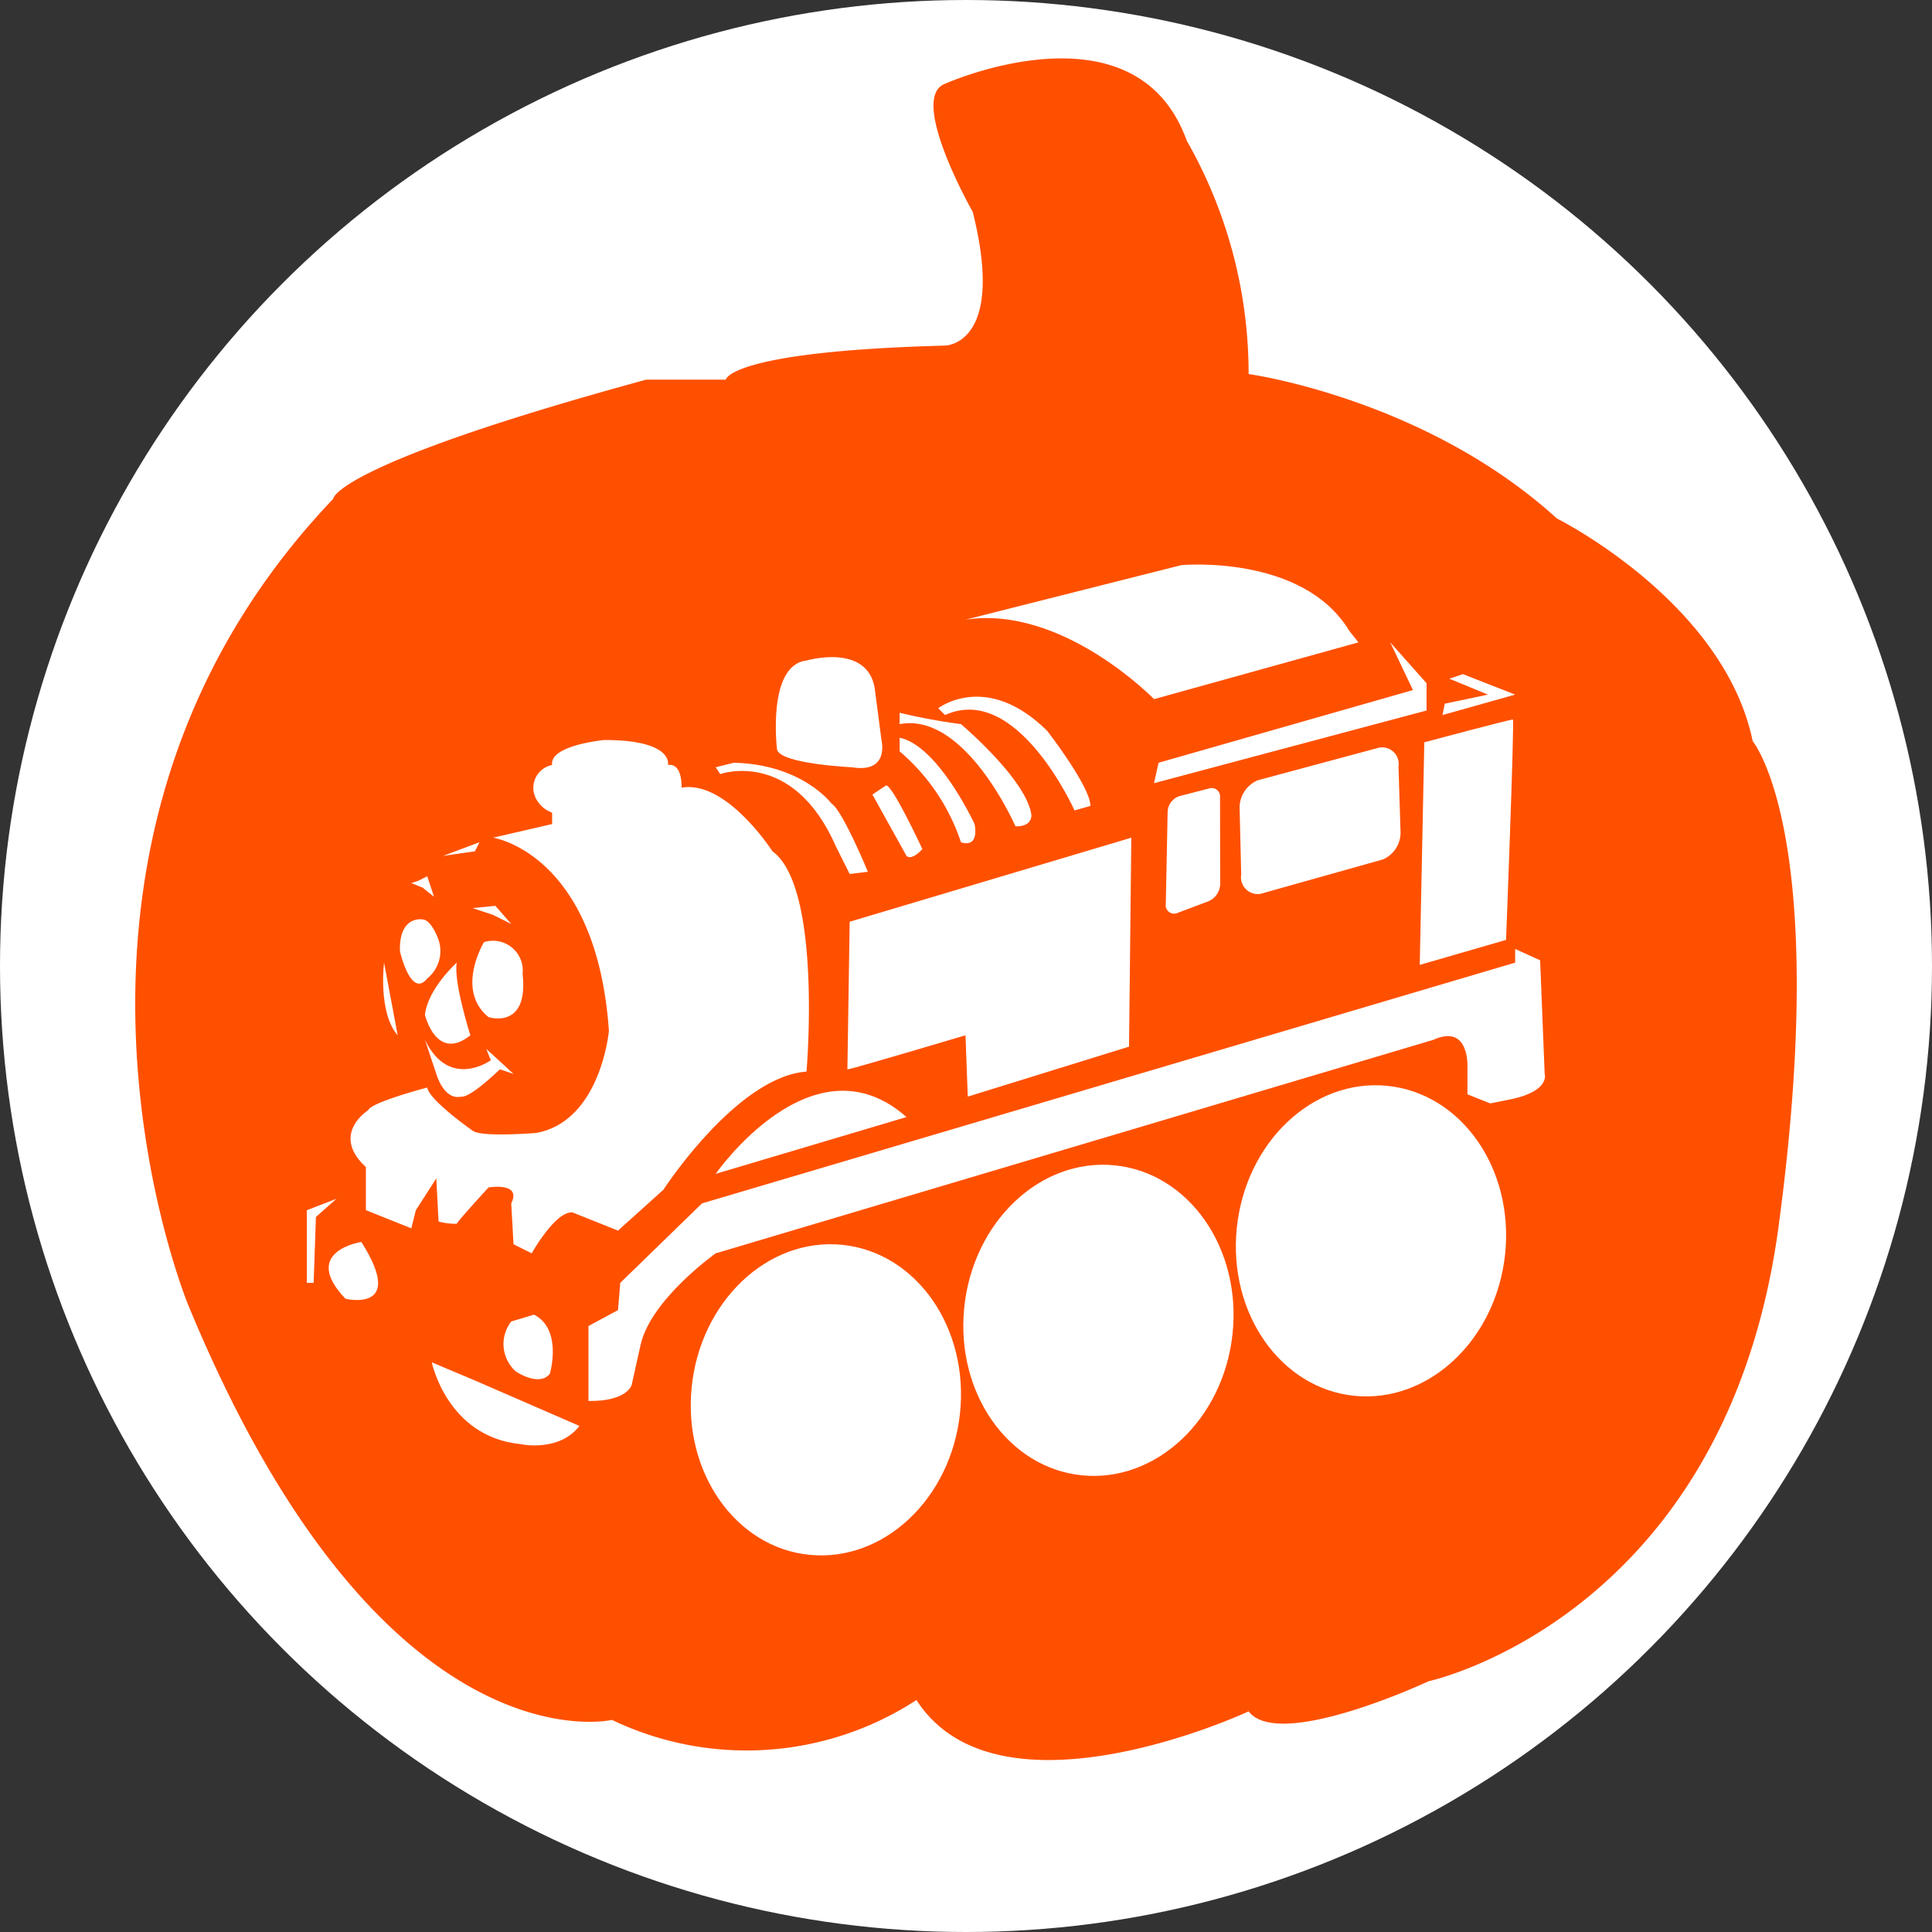
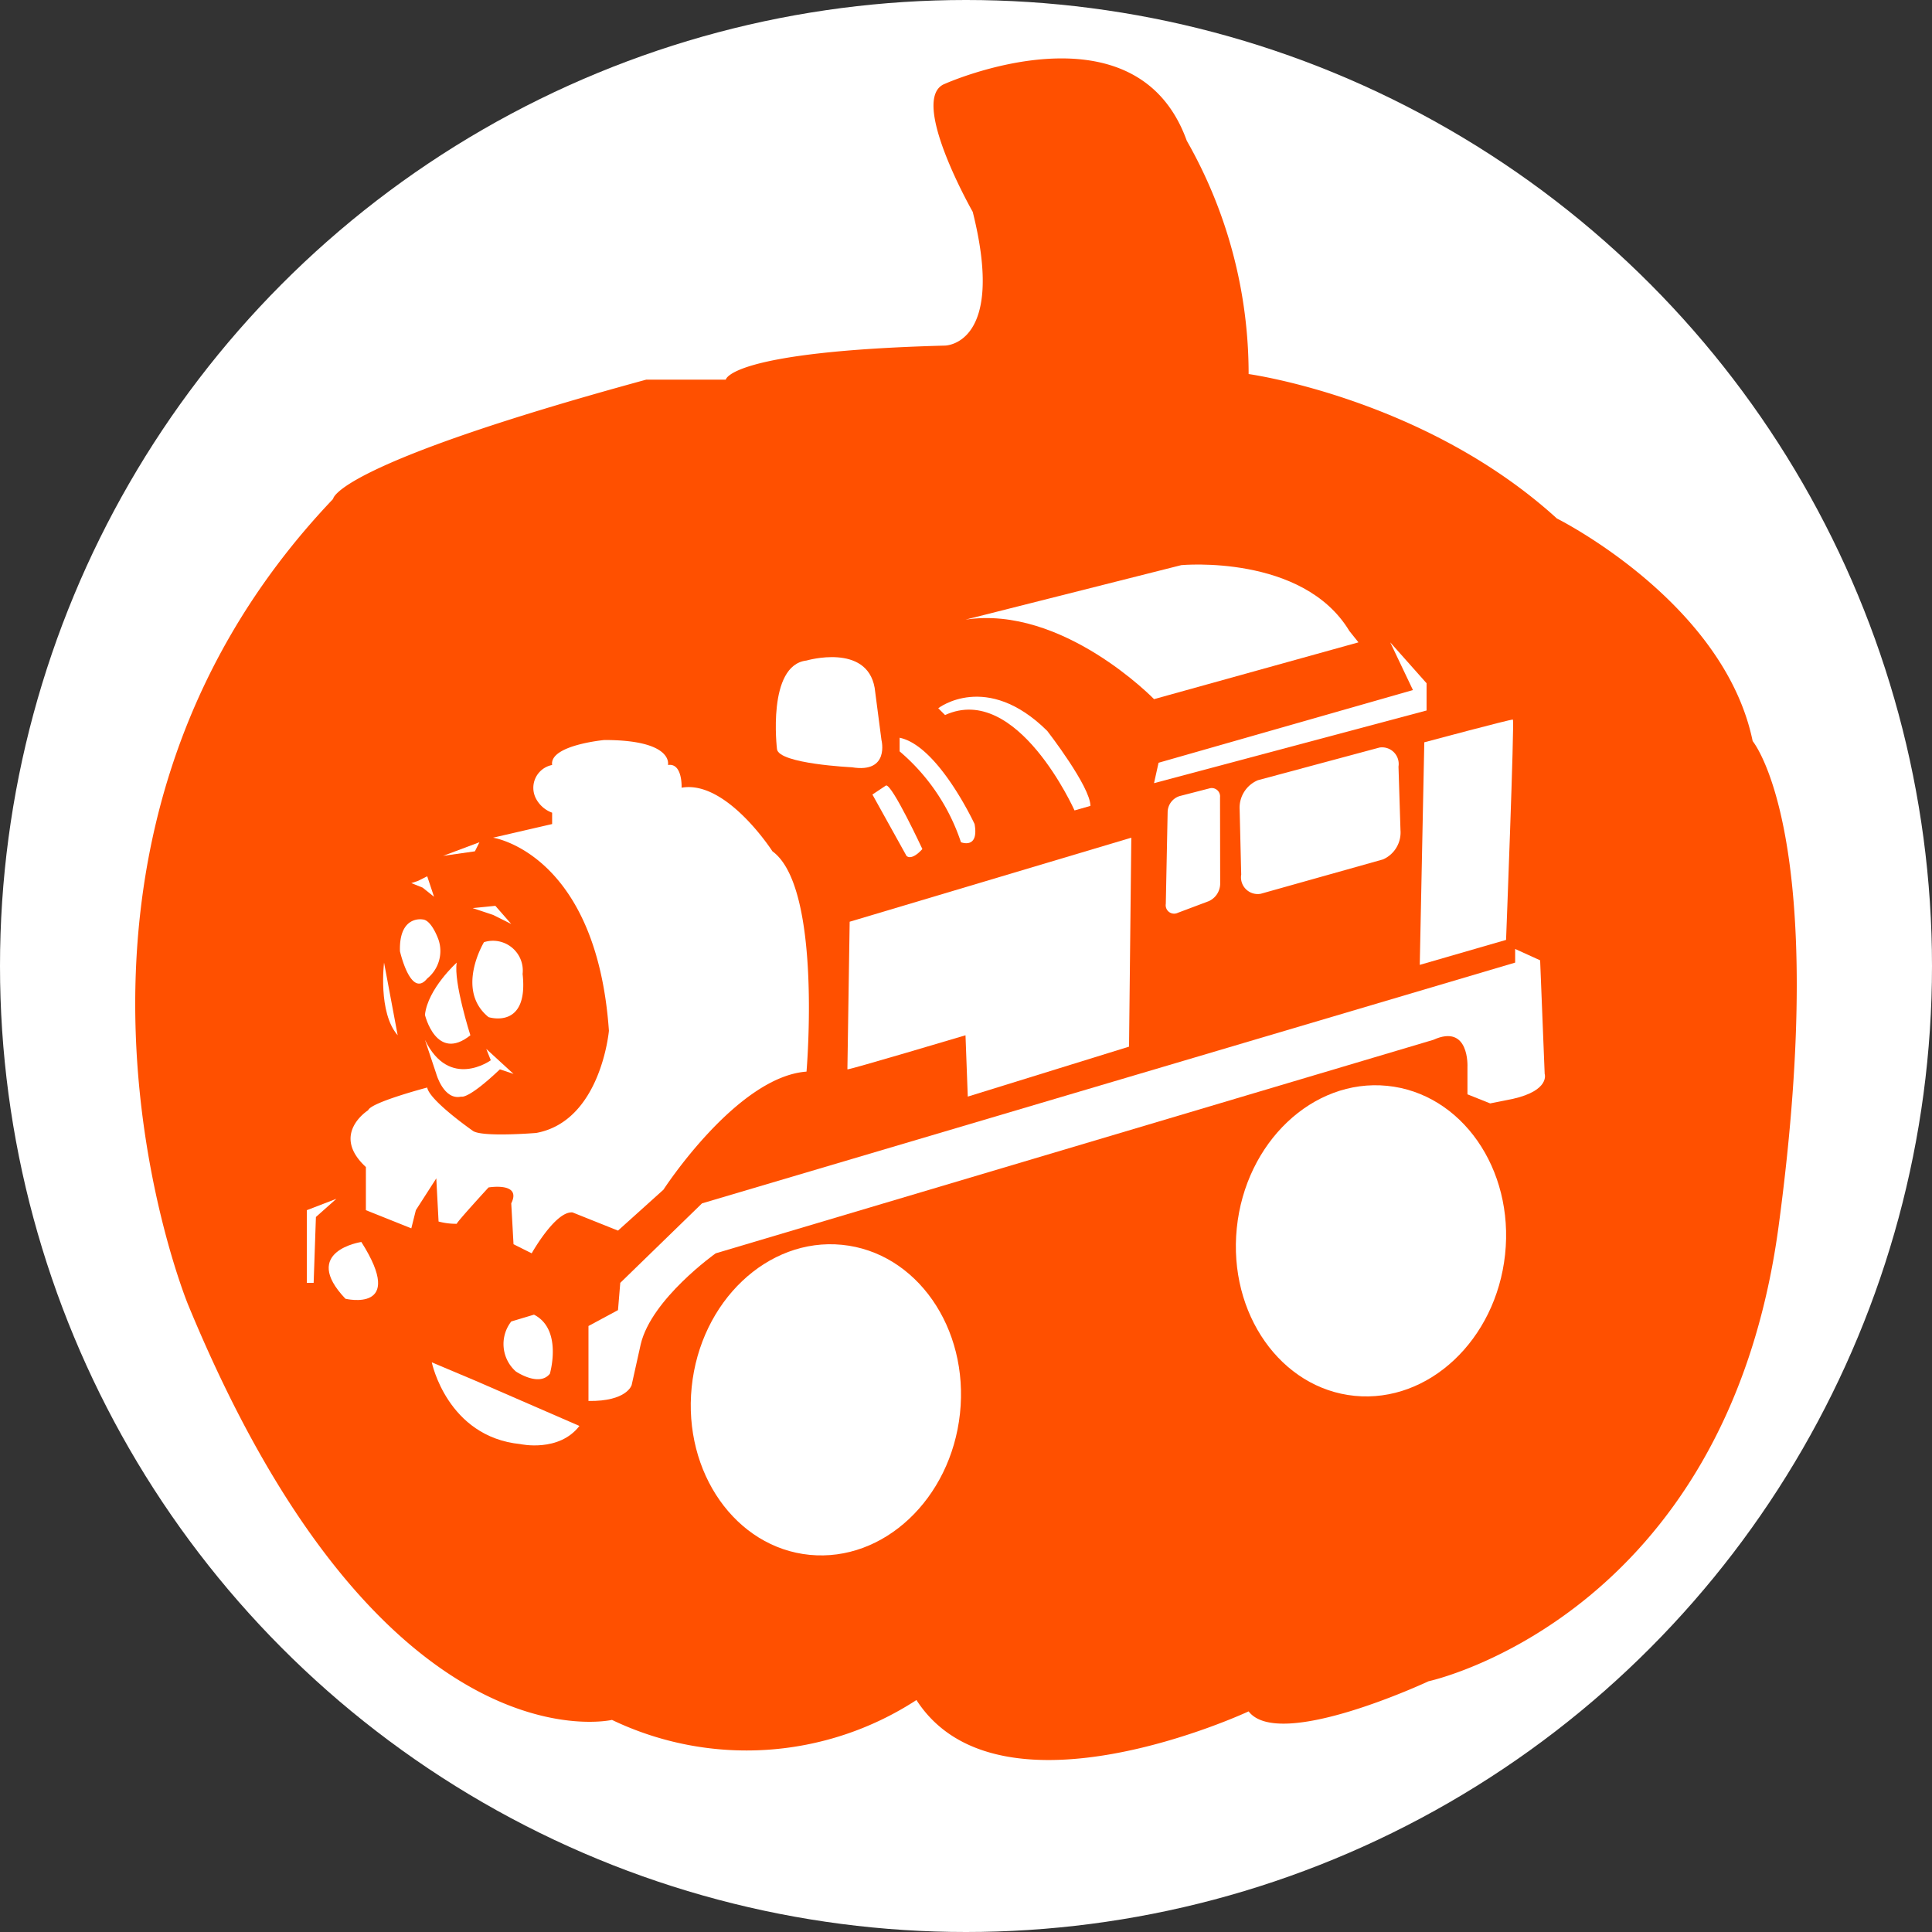
<svg xmlns="http://www.w3.org/2000/svg" id="Layer_1" data-name="Layer 1" viewBox="0 0 136.1 136.1">
  <rect x="0" y="0" width="136.1" height="136.1" fill="#333333" stroke="none" />
  <defs>
    <style>
      .cls-1, .cls-3 {
        fill: #fff;
      }

      .cls-2 {
        fill: #ff5000;
      }

      .cls-3 {
        fill-rule: evenodd;
      }
    </style>
  </defs>
  <title>PP_Button_Thomas_Train</title>
  <g>
    <circle class="cls-1" cx="68.05" cy="68.05" r="68.05" />
    <path class="cls-2" d="M70.347,26.795s4.322,0,1.96-9.421c0,0-4.566-8.018-1.96-9.02,0,0,13.43-6.013,17.038,4.009A33.132,33.132,0,0,1,91.742,28.8s12.41,1.707,21.715,10.174c0,0,11.766,5.862,13.793,15.683,0,0,5.535,6.615,1.827,34.176s-24.655,32.052-24.655,32.052-10.527,4.93-12.68,2.124c0,0-17.587,8.218-23.4-.8a21.936,21.936,0,0,1-21.448,1.4s-16.236,3.808-29.867-29.265c0,0-13.229-32.115,10.223-56.748,0,0,0-2.384,22.049-8.4h5.613S55.113,27.2,70.347,26.795Z" transform="translate(-3.783 -2.45)" />
  </g>
  <path class="cls-3" d="M52.508,100.171c0.61-6.04,5.35-10.55,10.59-10.03s8.96,5.85,8.31,11.89c-0.65,6.02-5.39,10.46-10.59,9.95S51.9,106.191,52.508,100.171Z" transform="translate(-3.783 -2.45)" />
-   <path class="cls-3" d="M71.708,94.571c0.61-6.04,5.35-10.55,10.59-10.03s8.96,5.85,8.31,11.89c-0.65,6.02-5.39,10.46-10.59,9.95S71.1,100.591,71.708,94.571Z" transform="translate(-3.783 -2.45)" />
  <path class="cls-3" d="M90.908,88.971c0.61-6.04,5.35-10.55,10.59-10.03s8.96,5.85,8.31,11.89c-0.65,6.02-5.39,10.46-10.59,9.95S90.3,94.991,90.908,88.971Z" transform="translate(-3.783 -2.45)" />
  <path class="cls-3" d="M38.518,61.461s7.28,1.08,8.16,13.6c0,0-.56,6.36-5.12,7.2,0,0-3.88.32-4.48-.16,0,0-3.04-2.12-3.2-3.04,0,0-3.96,1.04-4.16,1.6,0,0-2.68,1.68-.16,4V87.7l3.2,1.28,0.32-1.28,1.44-2.24,0.16,3.04a4.68,4.68,0,0,0,1.28.16c0-.12,2.24-2.56,2.24-2.56s2.36-.4,1.6,1.12l0.16,2.88,1.28,0.64s1.68-3,2.88-2.88l3.2,1.28,3.2-2.88s5.16-7.96,10.08-8.32c0,0,1.12-12.96-2.4-15.52,0,0-3.24-5.04-6.4-4.48,0,0,.08-1.76-0.96-1.6,0,0,.44-1.76-4.48-1.76,0,0-3.88.36-3.68,1.76a1.638,1.638,0,0,0-1.12,2.4,2.094,2.094,0,0,0,1.12.96v0.8Z" transform="translate(-3.783 -2.45)" />
  <polygon class="cls-3" points="33.295 63.971 34.895 63.811 36.015 65.091 34.735 64.451 33.295 63.971" />
  <polygon class="cls-3" points="30.575 63.171 30.095 61.731 29.455 62.051 28.975 62.211 29.775 62.531 30.575 63.171" />
  <path class="cls-3" d="M35.958,70.261s-2.04,1.84-2.24,3.68c0,0,.8,3.36,3.2,1.44C36.918,75.381,35.718,71.621,35.958,70.261Z" transform="translate(-3.783 -2.45)" />
  <path class="cls-3" d="M37.878,68.821s-2.04,3.36.32,5.28c0,0,2.84.92,2.4-3.04A2.1,2.1,0,0,0,37.878,68.821Z" transform="translate(-3.783 -2.45)" />
  <path class="cls-3" d="M33.558,67.221s-1.68-.32-1.6,2.24c0,0,.76,3.36,1.92,1.92a2.487,2.487,0,0,0,.8-2.72S34.2,67.261,33.558,67.221Z" transform="translate(-3.783 -2.45)" />
  <path class="cls-3" d="M38.358,77.141s-2.92,2.12-4.64-1.44l0.8,2.4s0.52,1.88,1.76,1.6c0,0,.44.24,2.72-1.92l0.96,0.32-1.92-1.76Z" transform="translate(-3.783 -2.45)" />
  <path class="cls-3" d="M30.838,70.261s-0.44,3.52.96,5.12Z" transform="translate(-3.783 -2.45)" />
  <polygon class="cls-3" points="33.775 59.331 31.215 60.291 33.455 59.971 33.775 59.331" />
  <path class="cls-3" d="M29.238,89.941s-4.32.64-1.12,4C28.118,93.941,32.438,94.981,29.238,89.941Z" transform="translate(-3.783 -2.45)" />
  <path class="cls-3" d="M41.4,95.061l-1.6.48a2.581,2.581,0,0,0,.32,3.52s1.64,1.12,2.4.16C42.518,99.221,43.438,96.1,41.4,95.061Z" transform="translate(-3.783 -2.45)" />
  <path class="cls-3" d="M44.6,102.9l-7.36-3.2-3.04-1.28s1.08,5.24,6.24,5.76C40.438,104.181,43.158,104.781,44.6,102.9Z" transform="translate(-3.783 -2.45)" />
  <polygon class="cls-3" points="23.695 84.451 21.615 85.251 21.615 90.371 22.095 90.371 22.255 85.731 23.695 84.451" />
  <path class="cls-3" d="M45.238,101.141v-5.28l2.08-1.12,0.16-1.92,5.76-5.6,57.28-16.96V69.3l1.76,0.8,0.32,8s0.4,1.16-2.24,1.76l-1.6.32-1.6-.64v-1.92s0.16-3.08-2.4-1.92L54.2,90.741s-4.52,3.2-5.28,6.4l-0.64,2.88S47.958,101.181,45.238,101.141Z" transform="translate(-3.783 -2.45)" />
-   <path class="cls-3" d="M54.2,85.141s6.84-9.84,13.44-4Z" transform="translate(-3.783 -2.45)" />
  <path class="cls-3" d="M63.638,67.381l19.84-5.92-0.16,14.72L71.958,79.7l-0.16-4.32s-8.32,2.48-8.32,2.4Z" transform="translate(-3.783 -2.45)" />
  <path class="cls-3" d="M86.878,58.531l2.09-.54a0.589,0.589,0,0,1,.76.63l0.01,6.12a1.362,1.362,0,0,1-.8,1.19l-2.18.82a0.594,0.594,0,0,1-.85-0.63l0.13-6.49A1.206,1.206,0,0,1,86.878,58.531Z" transform="translate(-3.783 -2.45)" />
  <path class="cls-3" d="M92.4,57.411l8.56-2.3a1.171,1.171,0,0,1,1.34,1.34l0.14,4.48a2.071,2.071,0,0,1-1.23,2.06l-8.61,2.42a1.178,1.178,0,0,1-1.38-1.35l-0.11-4.58A2.1,2.1,0,0,1,92.4,57.411Z" transform="translate(-3.783 -2.45)" />
  <path class="cls-3" d="M71.8,46.1L87,42.261s8.56-.8,11.84,4.64l0.64,0.8-14.4,4S78.638,45.061,71.8,46.1Z" transform="translate(-3.783 -2.45)" />
  <path class="cls-3" d="M110.358,53.141c-0.12-.04-6.24,1.6-6.24,1.6l-0.32,15.68,6.08-1.76S110.478,53.181,110.358,53.141Z" transform="translate(-3.783 -2.45)" />
  <polygon class="cls-3" points="97.935 45.251 100.495 48.131 100.495 50.051 81.295 55.171 81.615 53.731 99.535 48.611 97.935 45.251" />
-   <polygon class="cls-3" points="106.735 48.931 101.615 50.371 101.775 49.571 104.815 48.931 102.095 47.811 103.055 47.491 106.735 48.931" />
  <path class="cls-3" d="M58.518,55.221s-0.72-5.92,2.08-6.24c0,0,4.24-1.24,4.8,1.92l0.48,3.68s0.6,2.36-2.08,1.92C63.8,56.5,58.638,56.261,58.518,55.221Z" transform="translate(-3.783 -2.45)" />
  <path class="cls-3" d="M79.478,59.541s-4.04-9.04-9.12-6.72l-0.48-.48s3.4-2.64,7.68,1.6c0,0,3.04,3.92,3.04,5.28Z" transform="translate(-3.783 -2.45)" />
-   <path class="cls-3" d="M75.318,60.661s-3.52-8.08-8.16-7.2v-0.8a41.989,41.989,0,0,0,4.32.8s4.64,3.92,4.96,6.4C76.438,59.861,76.518,60.7,75.318,60.661Z" transform="translate(-3.783 -2.45)" />
  <path class="cls-3" d="M67.158,54.421v0.96a14.3,14.3,0,0,1,4.32,6.4s1.28,0.52.96-1.28C72.438,60.5,69.878,54.981,67.158,54.421Z" transform="translate(-3.783 -2.45)" />
  <path class="cls-3" d="M66.2,57.781l-0.96.64,2.4,4.32s0.32,0.4,1.12-.48C68.758,62.261,66.638,57.7,66.2,57.781Z" transform="translate(-3.783 -2.45)" />
-   <path class="cls-3" d="M54.2,56.5l0.32,0.48s5.12-1.84,8.16,5.12l0.96,1.92,1.28-.16s-1.8-4.36-2.56-4.8c0,0-2.04-2.76-6.88-2.88Z" transform="translate(-3.783 -2.45)" />
</svg>